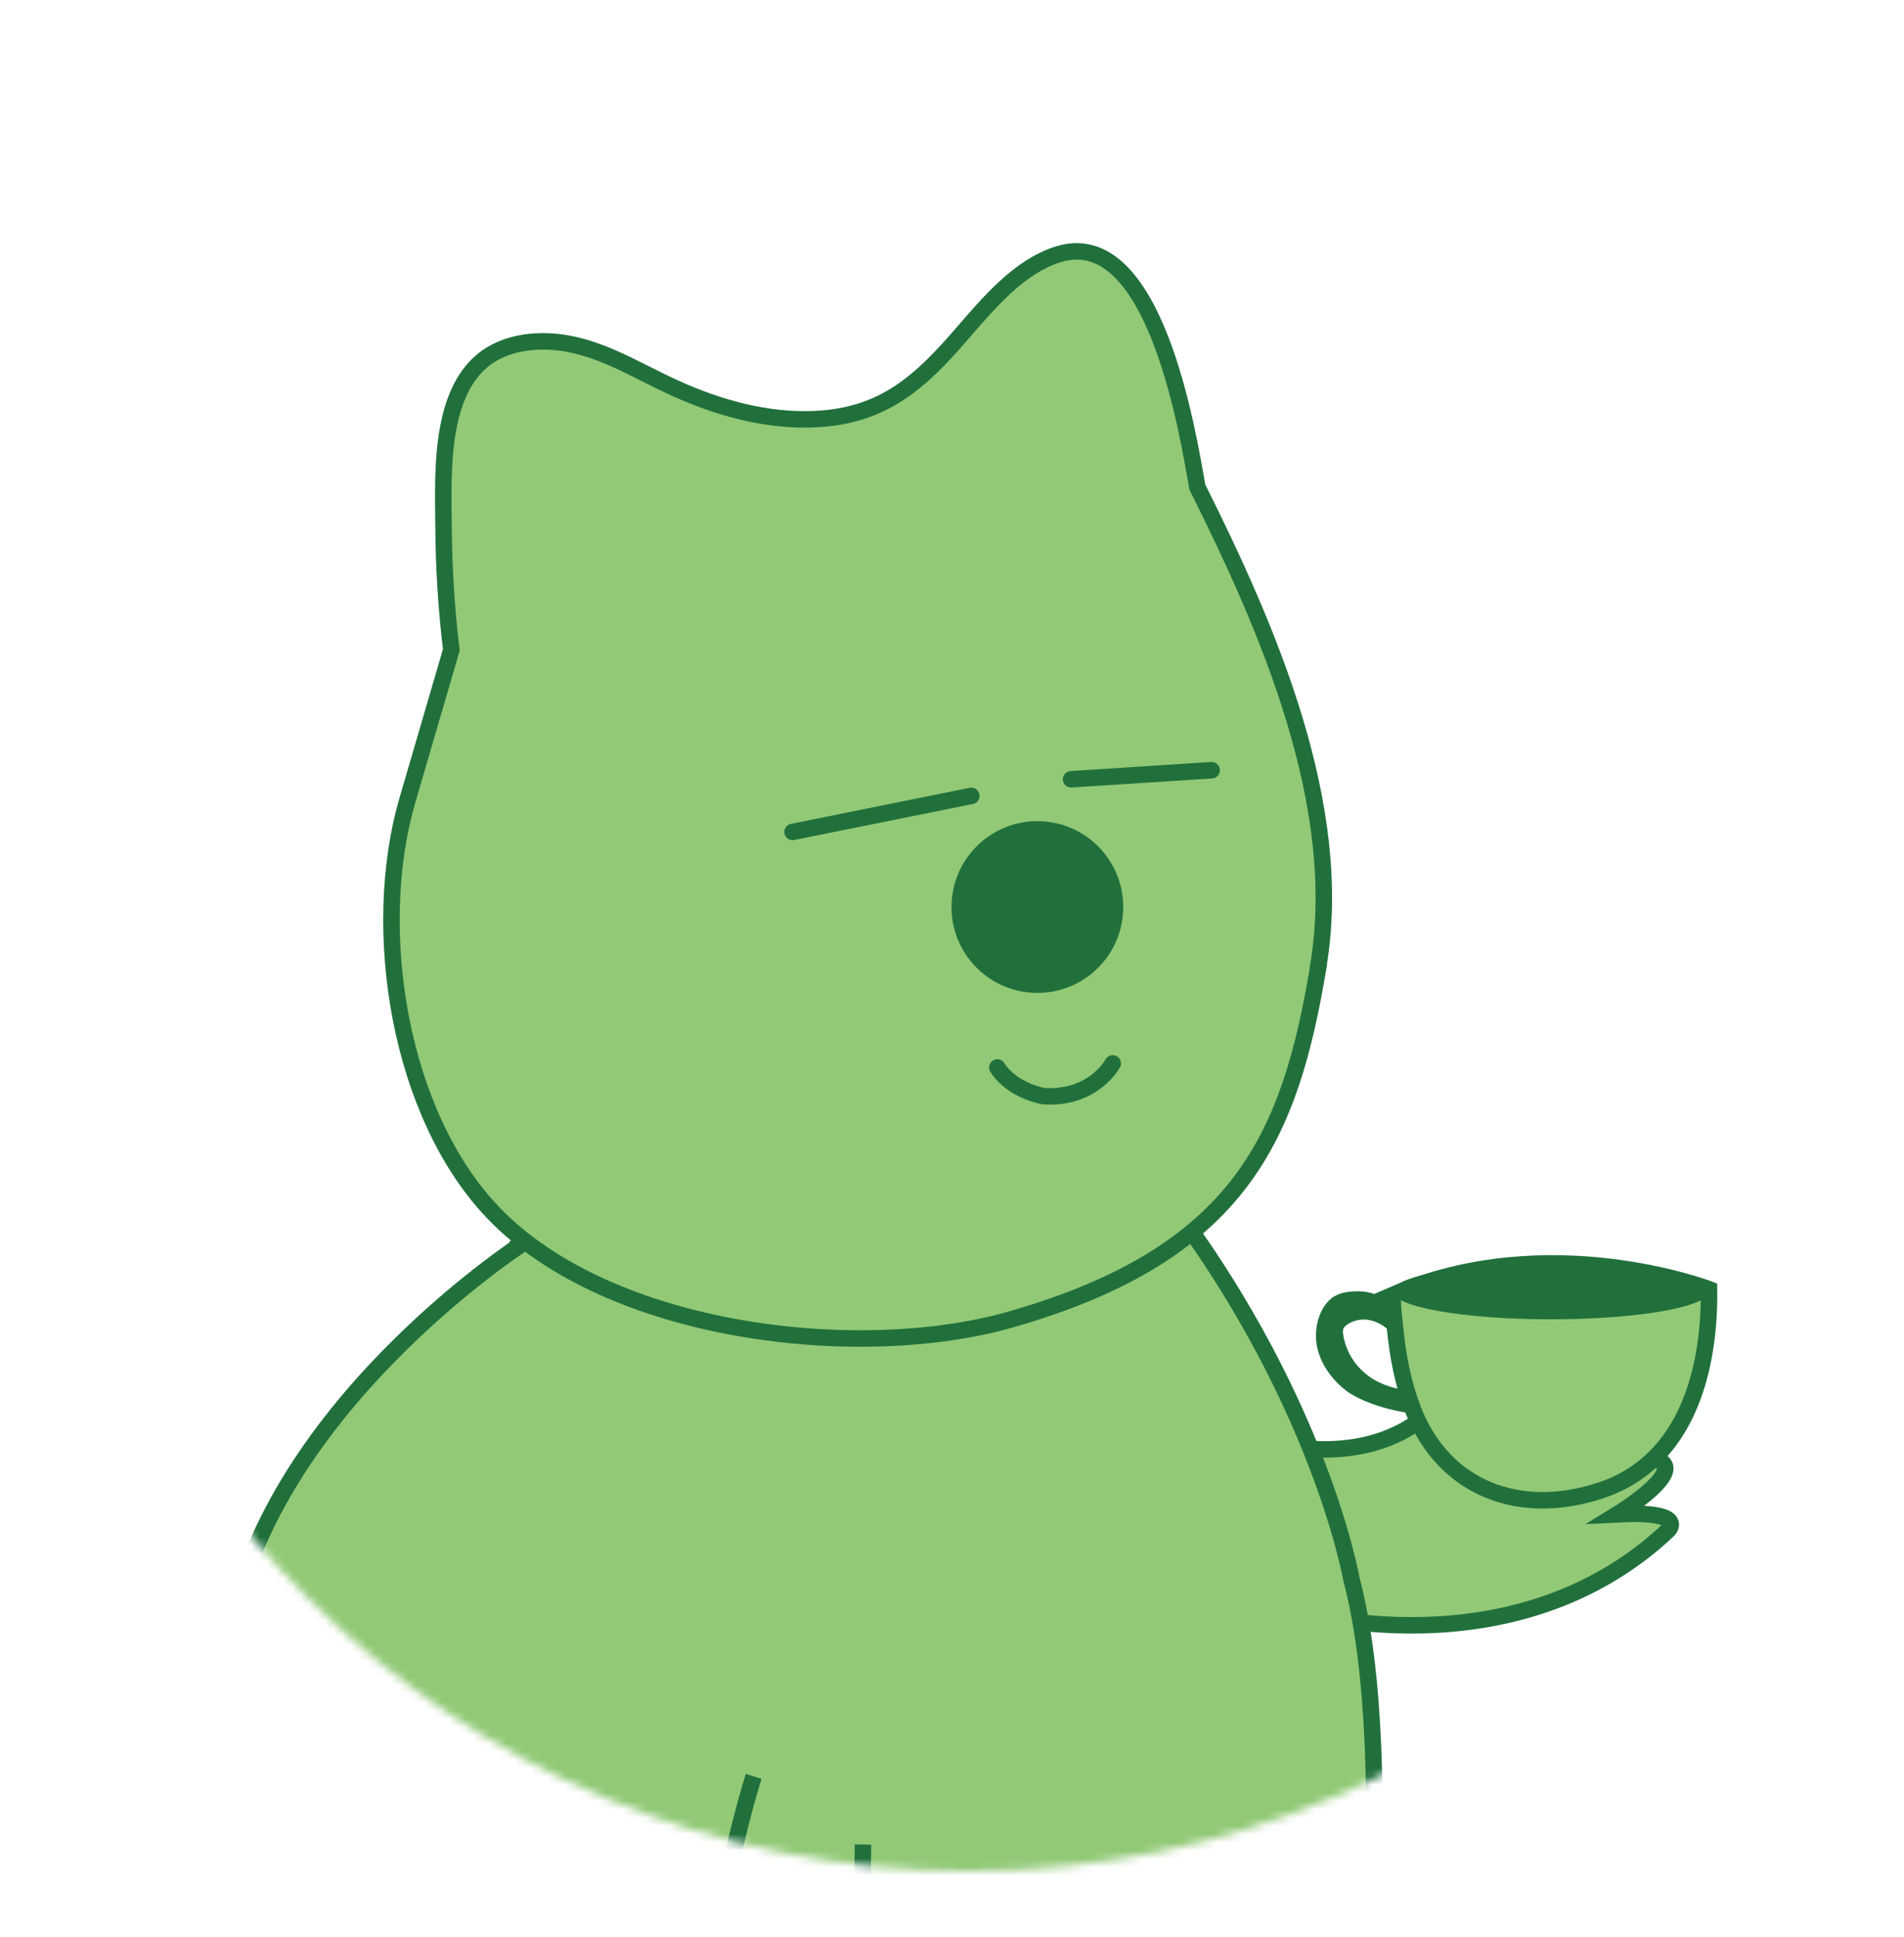
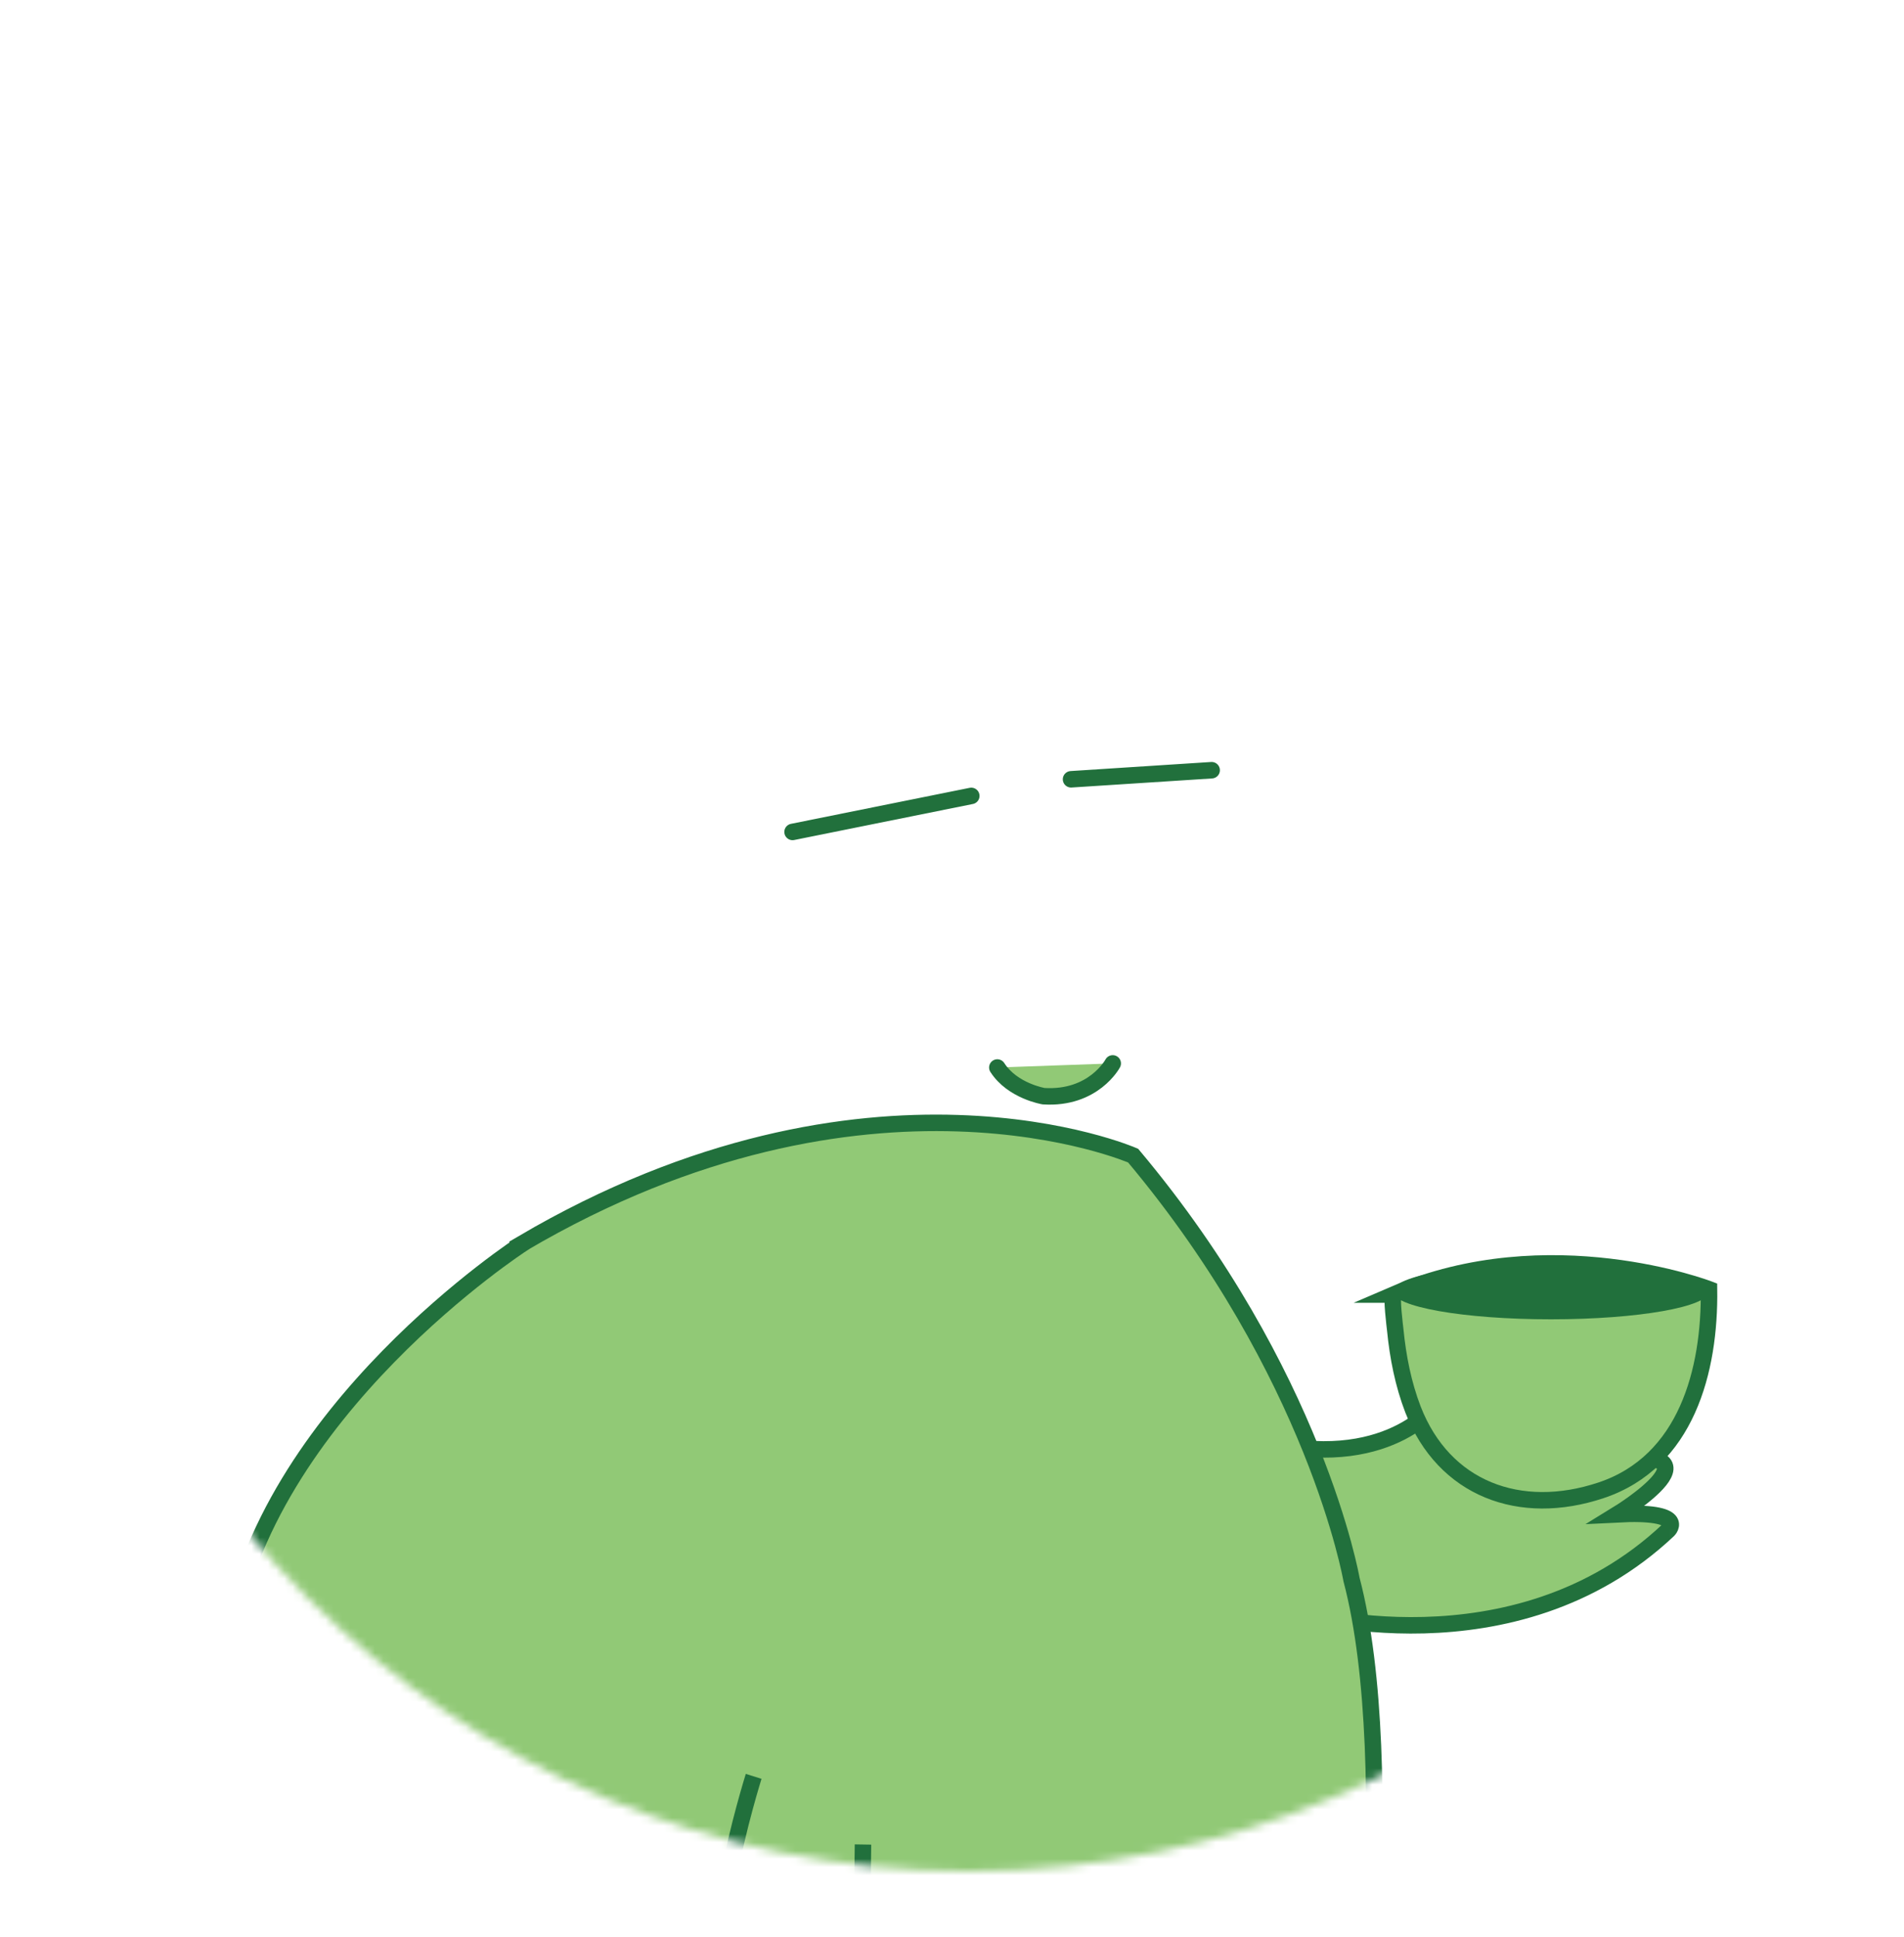
<svg xmlns="http://www.w3.org/2000/svg" width="231" height="235" viewBox="0 0 231 235" fill="none">
  <mask id="mask0_1319_6478" style="mask-type:alpha" maskUnits="userSpaceOnUse" x="4" y="0" width="227" height="227">
    <circle cx="117.5" cy="113.5" r="113.5" fill="#D9D9D9" />
  </mask>
  <g mask="url(#mask0_1319_6478)">
-     <path d="M169.816 159.635C169.714 158.838 168.427 157.873 167.834 157.5C167.004 156.975 166.055 156.704 165.089 156.653C163.734 156.602 162.26 156.755 161.261 157.737C159.804 159.177 159.364 161.667 159.838 163.599C160.329 165.682 161.752 167.512 163.446 168.799C163.446 168.799 166.445 171.069 172.611 171.611L171.798 168.732C171.798 168.732 170.731 168.647 170.663 168.647C169.731 168.528 168.799 168.308 167.919 167.952C165.293 166.936 163.379 164.666 162.955 161.871C162.921 161.634 162.904 161.396 162.989 161.176C163.074 160.956 163.277 160.803 163.463 160.668C164.717 159.855 166.208 159.906 167.478 160.634C168.054 160.956 168.562 161.379 169.037 161.837C169.325 162.125 170.256 162.87 170.307 163.277C170.307 163.277 169.85 159.618 169.85 159.601L169.816 159.635Z" fill="#21703C" />
    <path d="M157.2 195.413C157.2 195.413 183.644 203.307 202.414 185.605C202.414 185.605 204.769 183.25 196.231 183.691C196.231 183.691 210.715 174.814 193.927 177.202C193.927 177.202 204.226 169.749 189.217 172.425C189.217 172.425 195.485 163.684 183.39 169.291L178.68 172.883C178.68 172.883 182.712 166.394 174.649 169.969C174.649 169.969 169.058 178.253 154.27 175.119L157.183 195.413H157.2Z" fill="#91C976" stroke="#21703C" stroke-width="2" stroke-miterlimit="10" />
    <path d="M34.552 240.83C21.085 242.744 6.973 239.593 -4.394 232.123C-11.712 227.312 -17.844 220.739 -22.232 213.184C-27.009 204.951 -28.669 195.464 -34.022 187.485C-35.123 185.842 -36.377 184.3 -37.749 182.877C-37.986 182.623 -38.257 182.369 -38.596 182.301C-39.155 182.2 -39.663 182.64 -40.019 183.081C-41.374 184.825 -41.849 187.146 -41.713 189.365C-41.51 192.787 -40.036 195.989 -38.884 199.174C-35.123 209.626 -30.177 218.825 -22.435 226.854C-15.286 234.257 -6.731 240.305 2.67 244.523C12.682 249.012 23.609 251.113 34.552 250.232C34.552 247.098 34.552 243.964 34.552 240.83Z" fill="#91C976" stroke="#21703C" stroke-width="2" stroke-miterlimit="10" />
    <path d="M63.395 150.859C63.395 150.859 31.886 171.238 27.735 199.24C27.735 199.24 16.267 242.218 45.557 259.412C45.557 259.412 74.847 279.47 114.961 282.333C117.57 282.519 120.162 285.162 122.398 286.364C127.361 289.041 144.878 299.51 149.689 292.226C154.008 285.704 146.25 278.419 141.693 274.692C141.693 274.692 149.062 274.049 150.942 272.778C150.942 272.778 175.743 288.38 181.486 282.959C181.486 282.959 193.259 275.319 164.291 258.769C164.291 258.769 170.017 214.521 163.969 191.6C163.969 191.6 159.633 166.579 137.475 140.186C137.475 140.186 105.39 126.143 63.378 150.842L63.395 150.859Z" fill="#91C976" stroke="#21703C" stroke-width="2" stroke-miterlimit="10" />
-     <path d="M159.957 117.217C156.535 137.681 150.69 152.012 122.705 160.042C104.257 165.344 73.883 161.821 59.822 147.099C48.388 135.14 44.898 112.795 49.387 97.21L54.757 78.83C54.148 73.85 53.843 68.801 53.809 63.787C53.758 57.096 53.182 46.135 60.28 42.612C61.974 41.765 63.871 41.426 65.769 41.409C71.816 41.375 76.627 44.695 81.896 47.084C87.164 49.472 93.025 51.116 98.87 50.845C107.238 50.472 111.711 46.288 116.793 40.392C119.927 36.784 123.62 32.346 128.363 30.855C140.086 27.179 144.1 52.488 145.269 59.095C153.909 76.374 163.209 97.752 159.94 117.183L159.957 117.217Z" fill="#91C976" stroke="#21703C" stroke-width="2" stroke-miterlimit="10" />
-     <path d="M125.858 120.45C131.612 120.45 136.276 115.785 136.276 110.032C136.276 104.278 131.612 99.613 125.858 99.613C120.104 99.613 115.439 104.278 115.439 110.032C115.439 115.785 120.104 120.45 125.858 120.45Z" fill="#21703C" />
    <path d="M96.156 100.92L117.84 96.549" stroke="#21703C" stroke-width="2" stroke-miterlimit="10" stroke-linecap="round" />
    <path d="M129.943 94.534L147.002 93.433" stroke="#21703C" stroke-width="2" stroke-miterlimit="10" stroke-linecap="round" />
    <path d="M135 129C135 129 132.69 133.354 126.622 132.977C126.622 132.977 122.837 132.359 121 129.497" fill="#91C976" />
    <path d="M135 129C135 129 132.69 133.354 126.622 132.977C126.622 132.977 122.837 132.359 121 129.497" stroke="#21703C" stroke-width="2" stroke-miterlimit="10" stroke-linecap="round" />
    <path d="M169.091 157.041C168.752 157.193 169.244 161.005 169.278 161.344C169.599 164.613 170.243 167.9 171.429 170.983C175.19 180.639 184.405 184.061 194.231 180.791C204.615 177.335 207.478 166.223 207.342 156.397C207.342 156.397 187.912 148.927 169.074 157.041H169.091Z" fill="#91C976" stroke="#21703C" stroke-width="2" stroke-miterlimit="10" />
    <path d="M188.162 160.043C198.753 160.043 207.338 158.526 207.338 156.655C207.338 154.783 198.753 153.267 188.162 153.267C177.571 153.267 168.985 154.783 168.985 156.655C168.985 158.526 177.571 160.043 188.162 160.043Z" fill="#21703C" />
    <path d="M91.436 215.486C91.436 215.486 83.474 240.896 91.436 235.967C91.436 235.967 91.436 243.319 96.586 236.593C96.586 236.593 99.635 241.828 101.516 236.424C101.516 236.424 104.141 241.354 104.7 234.307C104.7 234.307 104.599 230.326 104.7 223.753" fill="#91C976" />
    <path d="M91.436 215.486C91.436 215.486 83.474 240.896 91.436 235.967C91.436 235.967 91.436 243.319 96.586 236.593C96.586 236.593 99.635 241.828 101.516 236.424C101.516 236.424 104.141 241.354 104.7 234.307C104.7 234.307 104.599 230.326 104.7 223.753" stroke="#21703C" stroke-width="2" stroke-miterlimit="10" />
  </g>
</svg>